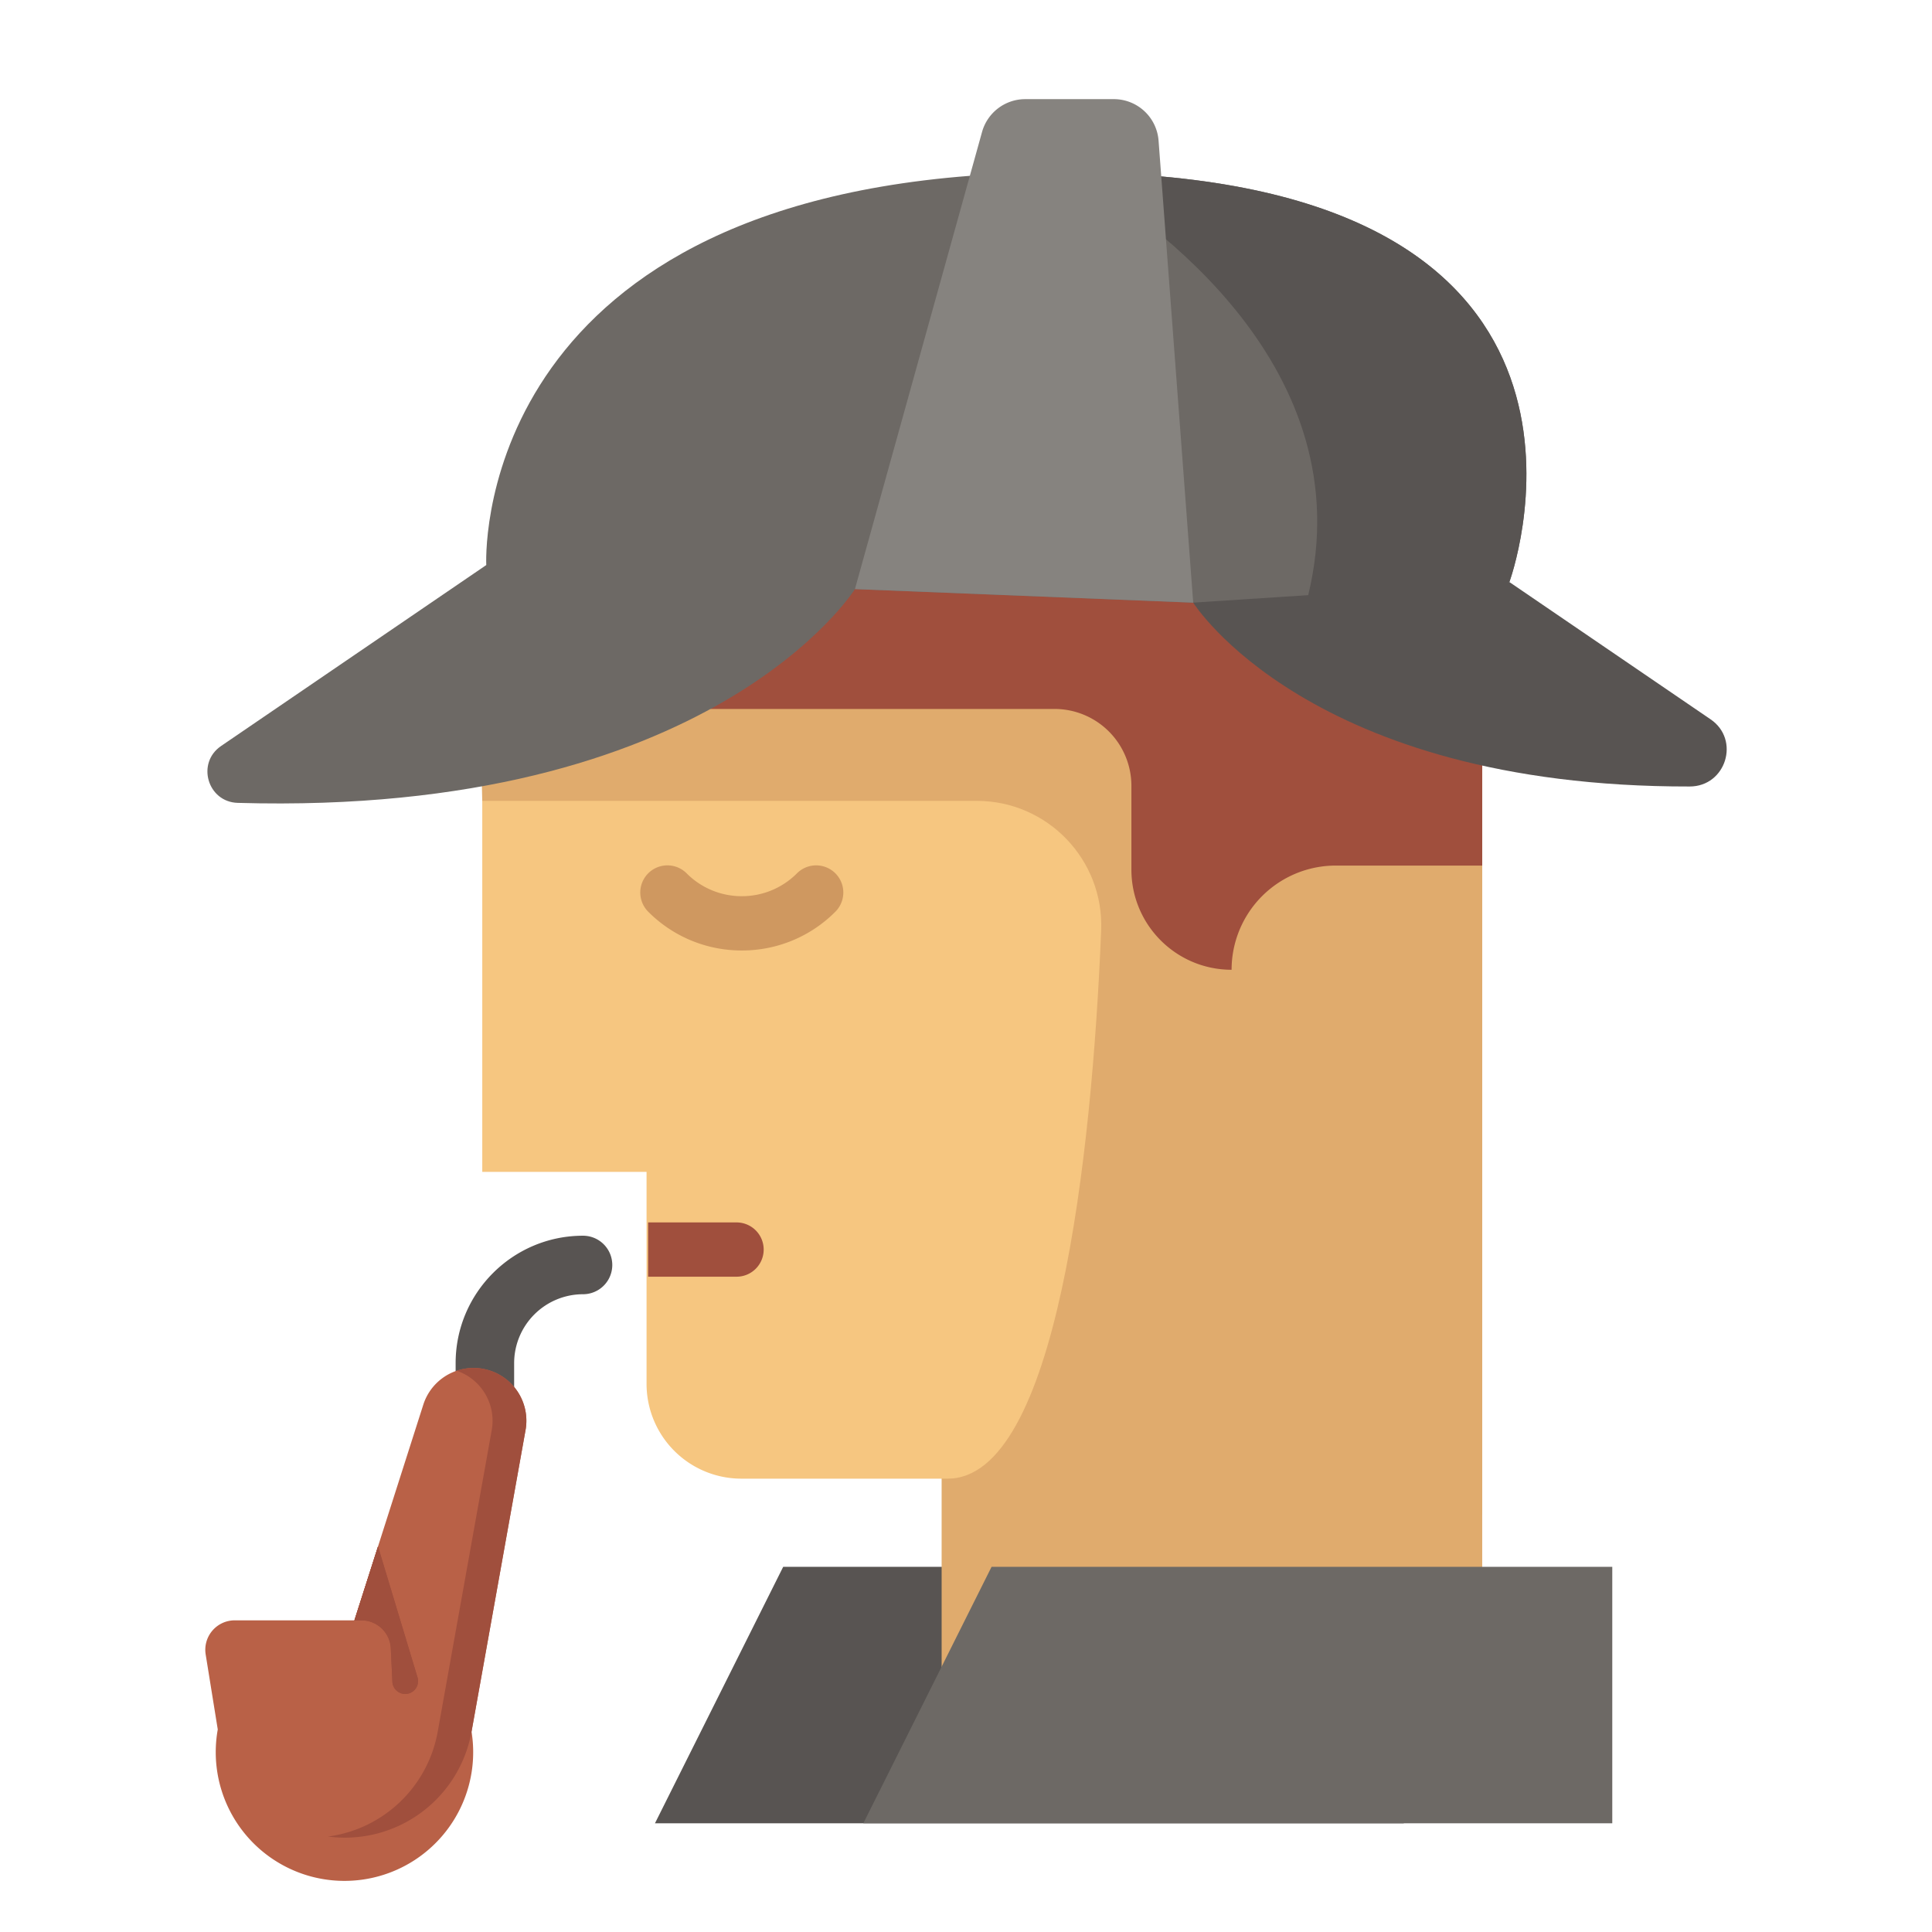
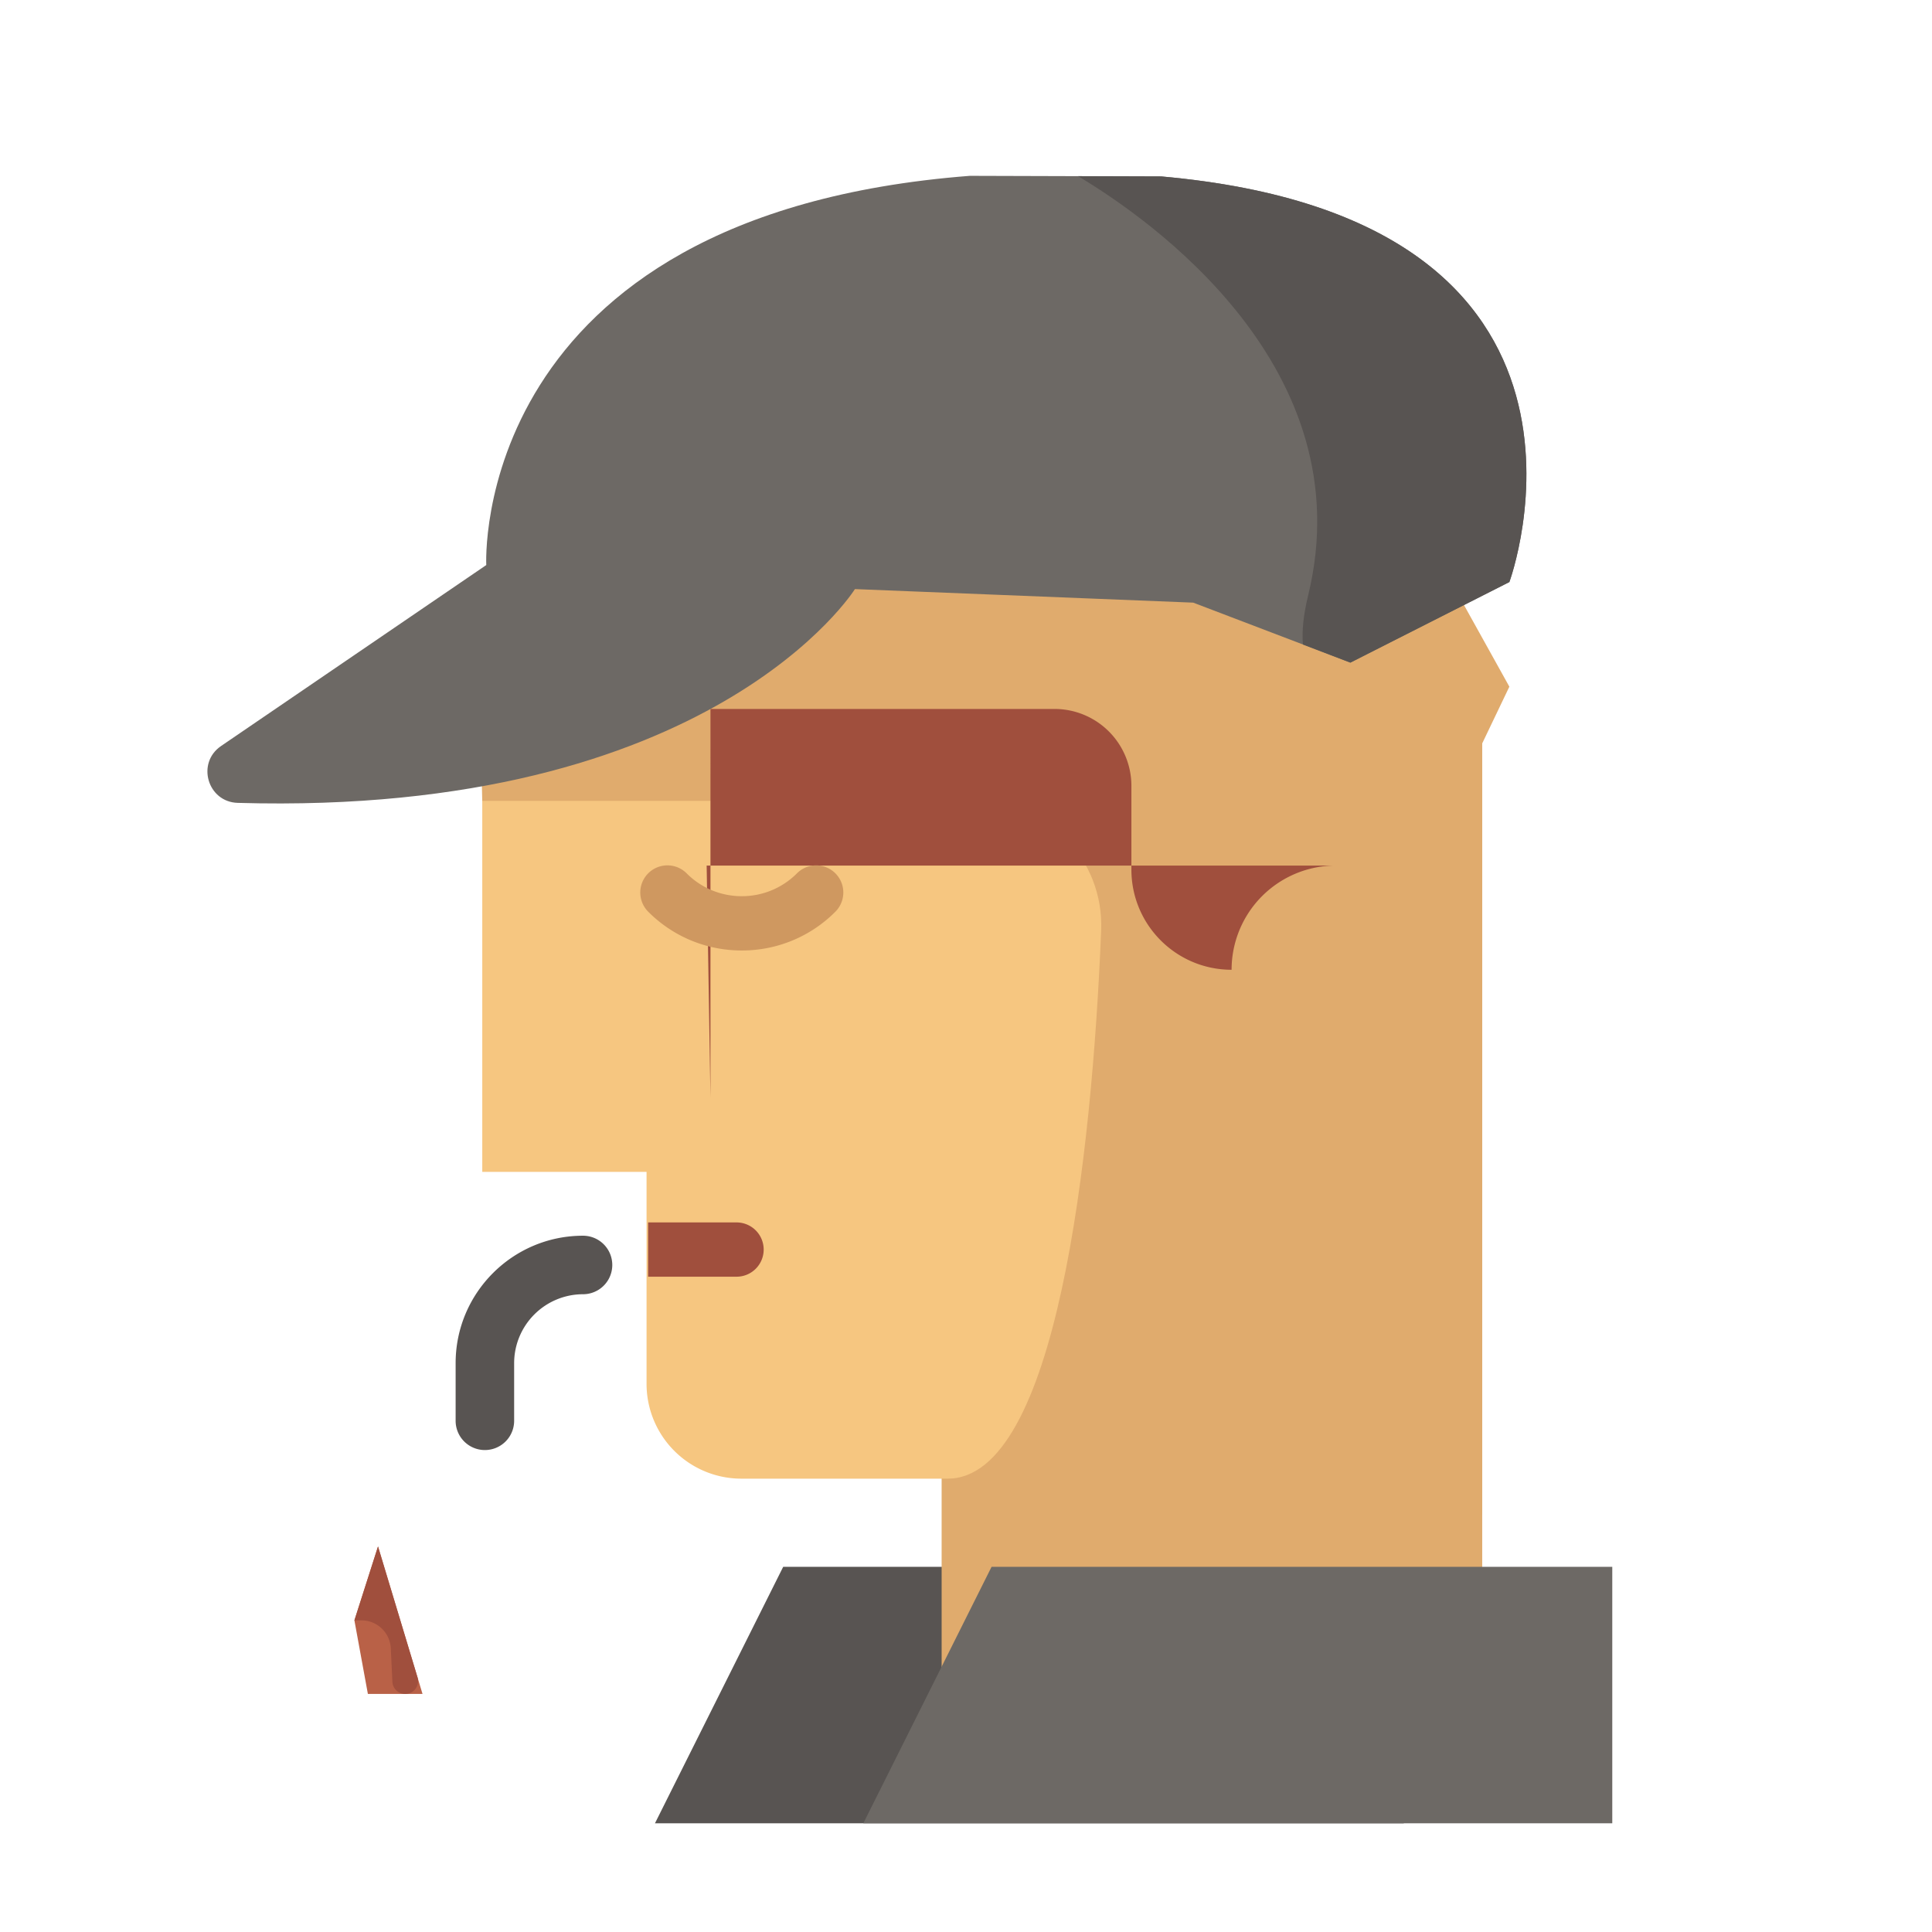
<svg xmlns="http://www.w3.org/2000/svg" width="168" height="168">
  <path d="M122.079 158.546H56.953l11.15-22.3H96.99m-54.827-10.155a2.543 2.543 0 0 1-2.543-2.544v-5.015c0-6.109 4.97-11.078 11.078-11.078a2.544 2.544 0 1 1 0 5.088 5.998 5.998 0 0 0-5.99 5.99v5.015a2.543 2.543 0 0 1-2.545 2.544" fill="#585452" />
  <path d="M81.881 71.729h47.007v74.62H81.881V71.73" fill="#e0ab6d" />
  <path d="M128.89 66.573v38.606l-18.311-.642c-2.207 13.85-14.154 24.042-28.178 24.042H64.466a8.246 8.246 0 0 1-8.244-8.245v-18.433H41.936V68.37L62.02 33.578l51.152-2.614 15.717 35.609" fill="#f6c680" />
  <path d="M82.4 128.58c9.454 0 12.55-27.966 13.353-47.669.251-6.15-4.665-11.271-10.82-11.271H41.935l-.297-12.02 26.654-20.908h50.173l12.784 22.999-2.36 4.93v67.077" fill="#e0ab6d" />
-   <path d="M61.78 61.648h29.916a6.687 6.687 0 0 1 6.687 6.687v7.282c0 4.811 3.9 8.71 8.712 8.71a9.06 9.06 0 0 1 9.06-9.06h12.734V41.47H61.448l.331 20.179" fill="#a04f3d" />
+   <path d="M61.78 61.648h29.916a6.687 6.687 0 0 1 6.687 6.687v7.282c0 4.811 3.9 8.71 8.712 8.71a9.06 9.06 0 0 1 9.06-9.06h12.734H61.448l.331 20.179" fill="#a04f3d" />
  <path d="M100.98 15.342l-7.238-.024-9.408-.028c-43.605 3.367-42.05 33.844-42.05 33.844h.001L19.222 64.871c-2.168 1.48-1.174 4.869 1.45 4.944 41.309 1.188 53.67-18.59 53.67-18.59l29.415 1.178 9.543 3.64 4.122 1.576 13.827-7.006s11.628-31.55-30.269-35.271" fill="#6d6965" />
-   <path d="M103.757 52.404s10.03 16.047 43.178 15.987c3.15-.007 4.414-4.064 1.813-5.84l-17.5-11.94-27.491 1.793" fill="#585452" />
-   <path d="M34.17 147.3l-.188-3.962a2.56 2.56 0 0 0-2.558-2.439H20.412a2.56 2.56 0 0 0-2.527 2.968l1.051 6.52a11.193 11.193 0 1 0 22.067.19l4.697-26.222a4.592 4.592 0 0 0-4.52-5.402 4.59 4.59 0 0 0-4.372 3.195l-5.99 18.751" fill="#b96147" />
-   <path d="M41.18 118.953c-.51 0-1.004.086-1.468.243a4.594 4.594 0 0 1 3.048 5.16l-4.697 26.222a11.193 11.193 0 0 1-9.546 9.122 11.192 11.192 0 0 0 12.485-9.122l4.697-26.223a4.59 4.59 0 0 0-4.518-5.402" fill="#a04f3d" />
  <path d="M86.223 136.247h53.975v22.3H75.072l11.151-22.3" fill="#6d6965" />
  <path d="M64.504 82.65a11.43 11.43 0 0 1-8.136-3.37 2.36 2.36 0 0 1 3.337-3.34 6.743 6.743 0 0 0 4.8 1.99 6.743 6.743 0 0 0 4.798-1.99 2.36 2.36 0 1 1 3.337 3.34 11.428 11.428 0 0 1-8.136 3.37" fill="#cf9860" />
  <path d="M64.047 111.018h-7.689v-4.72h7.689a2.36 2.36 0 0 1 2.36 2.36 2.36 2.36 0 0 1-2.36 2.36" fill="#a04f3d" />
  <path d="M31.99 147.3h4.751l-3.87-12.828-2.054 6.427" fill="#b96147" />
  <path d="M35.236 147.302c-.596 0-1.089-.47-1.116-1.066l-.137-2.897a2.559 2.559 0 0 0-2.556-2.439h-.608l2.052-6.424 3.435 11.385c.216.718-.32 1.44-1.07 1.44" fill="#a04f3d" />
-   <path d="M35.236 147.302c-.596 0-1.089-.47-1.116-1.066l-.137-2.897a2.559 2.559 0 0 0-2.556-2.439h-.608l2.052-6.424 3.435 11.385c.216.718-.32 1.44-1.07 1.44" fill="#a04f3d" />
  <path d="M131.25 50.612l-13.828 7.007-4.122-1.575c-.104-1.132.032-2.55.458-4.293 4.805-19.795-13.83-32.746-20.015-36.433l7.237.024c41.897 3.721 30.27 35.27 30.27 35.27" fill="#585452" />
-   <path d="M74.341 51.226l29.416 1.179-3.012-40.174a3.9 3.9 0 0 0-3.89-3.61h-7.702a3.9 3.9 0 0 0-3.758 2.856L74.341 51.226" fill="#86837f" />
</svg>